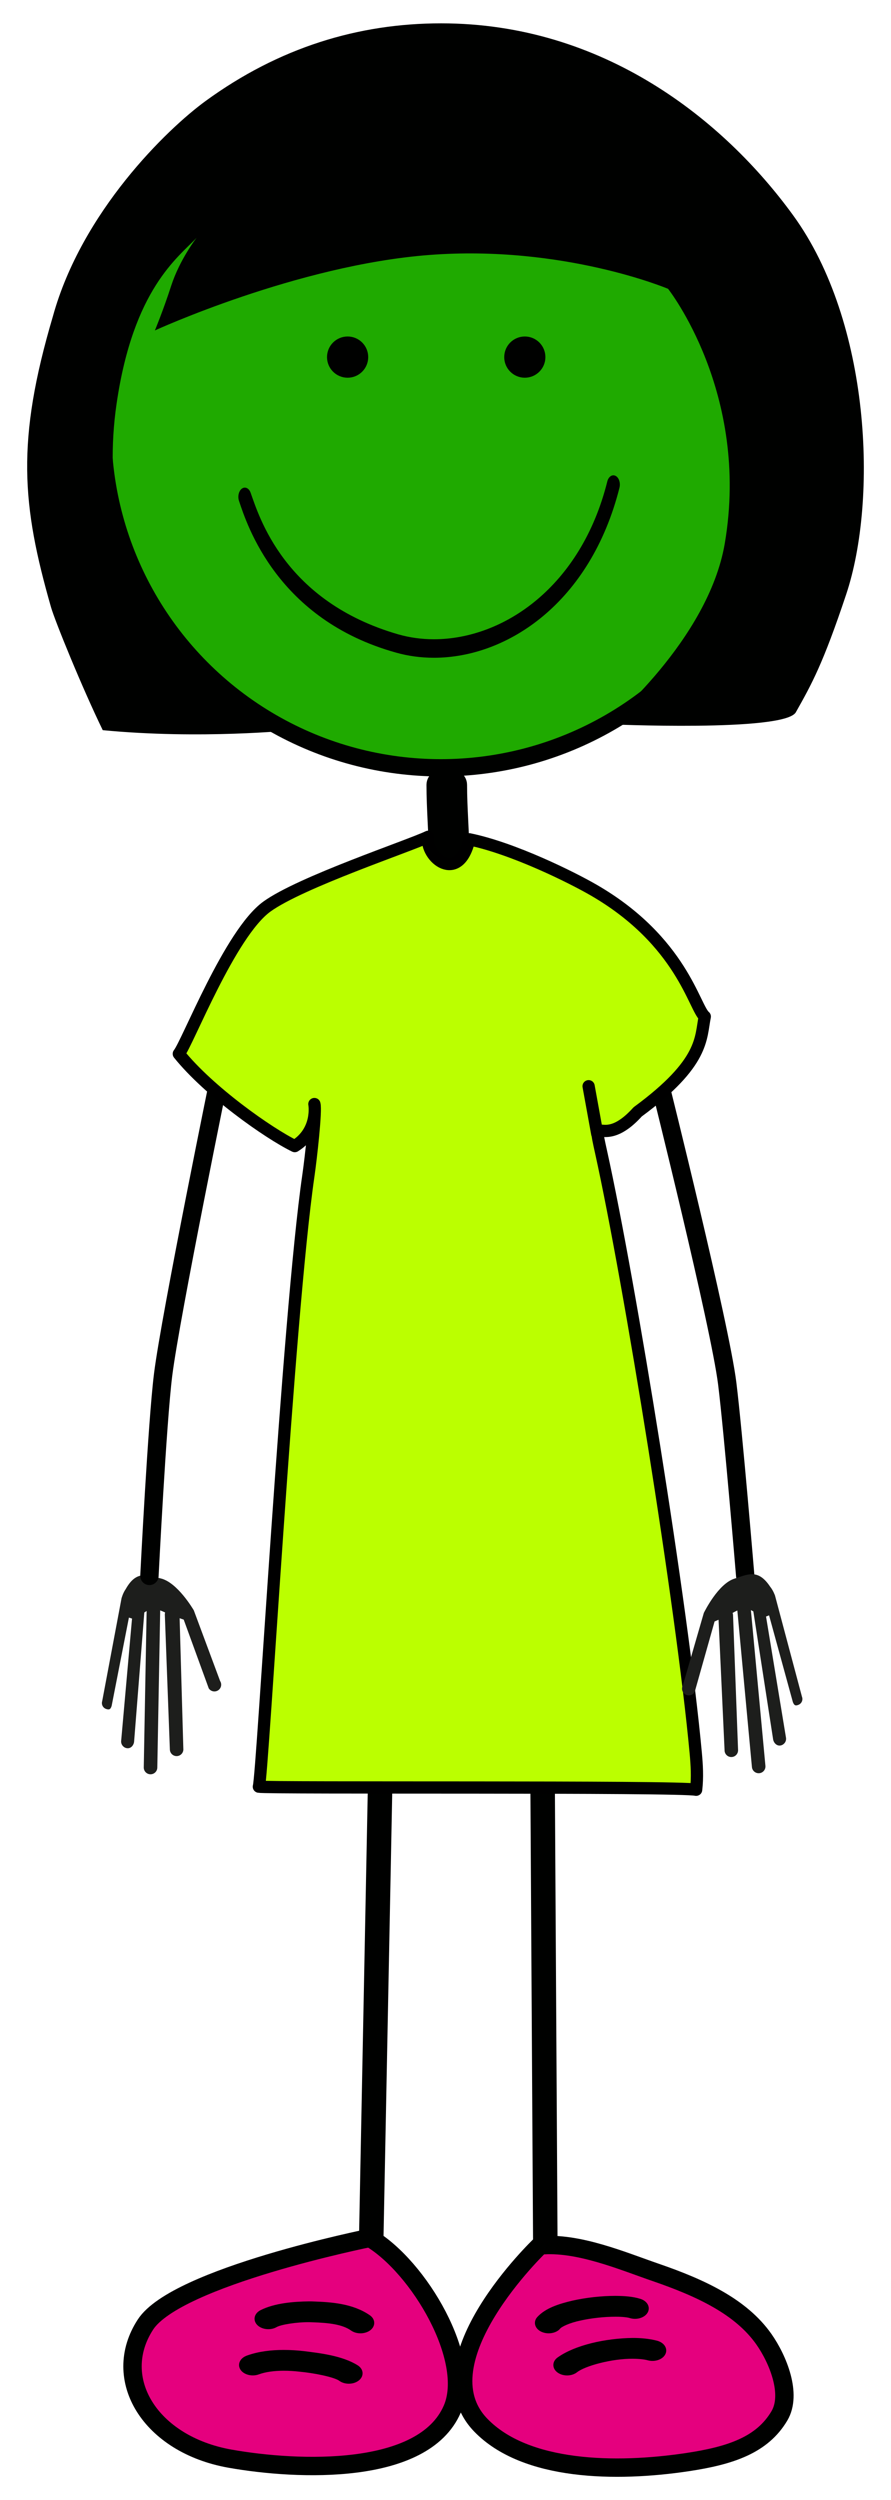
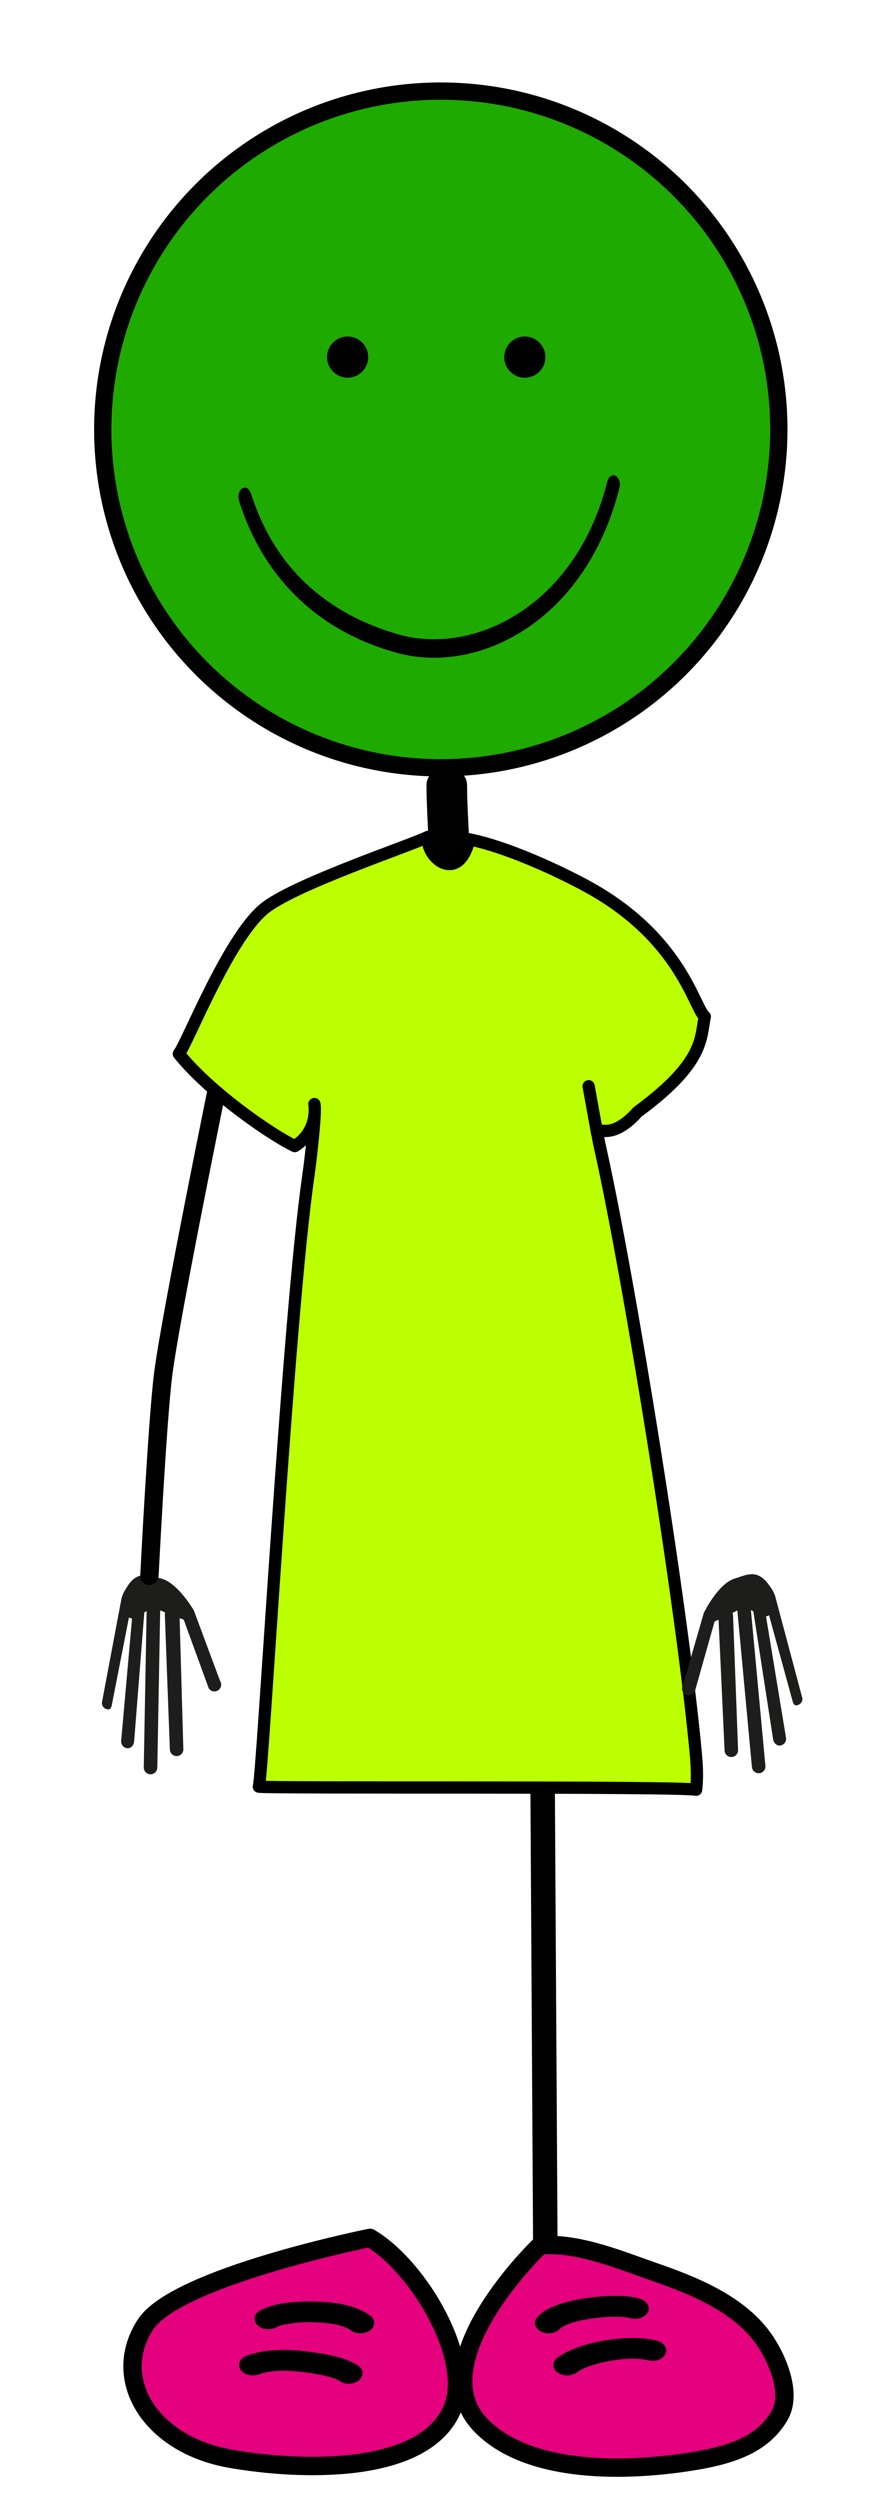
<svg xmlns="http://www.w3.org/2000/svg" version="1.1" id="Layer_1" x="0px" y="0px" width="206.256px" height="578.213px" viewBox="0 0 206.256 578.213" style="enable-background:new 0 0 206.256 578.213;" xml:space="preserve">
-   <line style="fill:none;stroke:#000100;stroke-width:5.669;stroke-linecap:round;stroke-linejoin:round;" x1="88.409" y1="391.867" x2="85.855" y2="521.872" />
  <line style="fill:none;stroke:#000100;stroke-width:5.669;stroke-linecap:round;stroke-linejoin:round;" x1="125.511" y1="396.004" x2="126.253" y2="521.89" />
  <path style="fill:#1D1E1C;" d="M28.319,369.07c0.127-0.394,0.426-1.058,0.791-1.574c2.51-4.458,5.039-3.153,8.059-2.462  c3.869,0.886,7.5,7.077,7.689,7.375l6.09,16.352c0.473,0.726,0.268,1.697-0.459,2.166c-0.727,0.473-1.699,0.267-2.168-0.457  l-5.795-15.898l-0.945-0.324l0.859,30.167c0.086,0.862-0.543,1.628-1.402,1.714c-0.514,0.051-0.99-0.15-1.316-0.507  c-0.217-0.237-0.363-0.548-0.398-0.898l-1.166-31.23c-0.018-0.196,0.012-0.391,0.062-0.577c-0.408-0.189-0.791-0.355-1.137-0.485  l-0.668,36.375c-0.02,0.867-0.734,1.551-1.6,1.536c-0.449-0.009-0.848-0.206-1.127-0.512c-0.262-0.284-0.418-0.668-0.41-1.087  l0.666-36.169c-1.238,0.874-0.402-0.168-0.555,0.546l-2.348,29.708c-0.111,0.86-0.779,1.597-1.639,1.482  c-0.381-0.048-0.713-0.232-0.953-0.498c-0.301-0.33-0.461-0.782-0.398-1.258l2.512-28.228l-0.721-0.224l-3.998,20.427  c-0.246,0.759-0.502,0.958-1.262,0.712c-0.246-0.082-0.457-0.223-0.621-0.4c-0.334-0.37-0.471-0.909-0.305-1.42l4.486-23.837  c0.027-0.067,0.043-0.13,0.068-0.199L28.319,369.07z" />
  <path style="fill:#E5007E;stroke:#000100;stroke-width:4.252;stroke-linecap:round;stroke-linejoin:round;" d="M125.009,519.313  c8.701-0.869,19.225,3.636,26.775,6.228c10.549,3.63,19.758,7.951,25.035,15.432c3.289,4.669,6.563,12.727,3.615,17.728  c-3.973,6.728-11.223,9.201-21.293,10.715c-16.551,2.484-37.512,2.164-47.871-8.575C97.001,546.04,125.009,519.313,125.009,519.313z  " />
  <path style="fill:#E5007E;stroke:#000100;stroke-width:4.252;stroke-linecap:round;stroke-linejoin:round;" d="M85.614,517.559  c11.369,6.674,24.043,28.184,19.07,39.626c-6.695,15.398-35.668,14.229-51.443,11.432c-18.502-3.285-27.754-18.46-19.568-31.019  C40.866,526.548,85.614,517.559,85.614,517.559z" />
  <g>
    <path style="fill:#000100;stroke:#000100;stroke-width:4.03;" d="M101.28,198.368c0-2.78-0.137-5.616-0.27-8.356   c-0.131-2.778-0.271-5.65-0.271-8.499l0,0c0-1.074,1.205-1.941,2.684-1.941c1.482,0,2.682,0.867,2.682,1.941l0,0   c0,2.784,0.137,5.621,0.27,8.364c0.135,2.776,0.27,5.645,0.27,8.492l0,0c0,1.073-1.199,1.942-2.682,1.942   C102.48,200.309,101.28,199.441,101.28,198.368L101.28,198.368z" />
  </g>
  <g>
    <path style="fill:#000100;stroke:#000100;" d="M81.566,538.583c-2.123-1.512-5.361-1.893-9.303-2.01l0,0   c-0.17-0.016-0.422-0.02-0.74-0.02l0,0c-2.67-0.039-6.637,0.523-7.803,1.235l0,0l0.006,0.003c-1.189,0.635-2.869,0.459-3.758-0.38   l0,0c-0.893-0.847-0.654-2.04,0.535-2.673l0,0c3.244-1.643,7.601-1.947,11.019-1.995l0,0c0.346,0,0.727,0,1.078,0.021l0,0   c4.004,0.143,8.9,0.453,12.729,3.1l0,0c1.053,0.734,1.072,1.942,0.033,2.695l0,0c-0.529,0.38-1.227,0.57-1.92,0.57l0,0   C82.763,539.13,82.085,538.949,81.566,538.583L81.566,538.583z" />
  </g>
  <g>
    <path style="fill:#000100;stroke:#000100;" d="M78.892,550.247c-1.273-1.008-6.379-1.963-9.451-2.24l0,0   c-1.215-0.143-2.504-0.225-3.773-0.225l0,0c-2.205,0-4.295,0.268-5.92,0.869l0,0c-1.309,0.483-2.934,0.116-3.613-0.816l0,0   c-0.676-0.938-0.162-2.084,1.15-2.572l0,0c2.678-0.977,5.605-1.288,8.383-1.288l0,0c1.594,0,3.154,0.096,4.615,0.267l0,0   c3.396,0.43,8.809,1.001,12.324,3.258l0,0c1.068,0.728,1.107,1.936,0.08,2.693l0,0c-0.527,0.391-1.232,0.59-1.936,0.59l0,0   C80.083,550.783,79.415,550.607,78.892,550.247L78.892,550.247z" />
  </g>
  <g>
    <path style="fill:#000100;stroke:#000100;" d="M125.614,538.853c-1.26-0.551-1.666-1.725-0.893-2.621l0,0   c1.77-1.961,4.729-2.928,7.906-3.673l0,0c3.205-0.722,6.725-1.085,9.801-1.091l0,0c2.105,0.016,3.965,0.139,5.668,0.668l0,0   c1.352,0.43,1.955,1.557,1.348,2.516l0,0c-0.609,0.96-2.195,1.389-3.547,0.96l0,0c-0.408-0.151-1.805-0.343-3.469-0.323l0,0   c-2.457-0.006-5.586,0.316-8.182,0.9l0,0c-2.611,0.552-4.598,1.51-4.949,2.025l0,0l0.006,0.002   c-0.502,0.589-1.389,0.914-2.293,0.914l0,0C126.532,539.13,126.05,539.039,125.614,538.853L125.614,538.853z" />
  </g>
  <g>
    <path style="fill:#000100;stroke:#000100;" d="M129.435,548.343c-1.08-0.727-1.123-1.933-0.1-2.697l0,0   c3.934-2.826,10.936-4.377,17.143-4.445l0,0c1.916,0.002,3.777,0.17,5.506,0.623l0,0c1.385,0.372,2.09,1.469,1.57,2.451l0,0   c-0.525,0.986-2.066,1.484-3.455,1.114l0,0c-0.877-0.237-2.156-0.377-3.621-0.377l0,0c-4.73-0.06-11.242,1.629-13.256,3.261l0,0   c-0.521,0.391-1.232,0.596-1.943,0.596l0,0C130.616,548.869,129.954,548.692,129.435,548.343L129.435,548.343z" />
  </g>
  <path style="fill:none;stroke:#000100;stroke-width:4.252;stroke-linecap:round;stroke-linejoin:round;" d="M51.202,247.046  c0,0-11.748,57.283-13.445,70.91c-1.381,11.088-3.166,46.5-3.166,46.5" />
-   <path style="fill:none;stroke:#000100;stroke-width:4.252;stroke-linecap:round;stroke-linejoin:round;" d="M152.79,250.847  c0,0,13.857,55.482,15.555,69.11c1.381,11.087,4.168,44.499,4.168,44.499" />
  <path style="fill:#BBFF00;stroke:#000000;stroke-width:2.835;stroke-linecap:round;stroke-linejoin:round;" d="M139.159,266.504  c-2.246-10.178,0,0,8.453-9.361c15.539-11.425,14.516-17.067,15.539-22.039c-2.442-1.971-5.271-17.387-25.629-29.199  c-5.163-2.996-18.746-9.725-28.895-11.799c-2.41,10.53-10.254,4.203-9.504-0.575c-4.428,2.13-29.537,10.479-37.352,16.143  c-8.562,6.212-18.355,31.559-20.376,34.043c6.954,8.662,20.734,18.367,26.839,21.343c5.68-3.528,4.543-9.723,4.543-9.723  c0.441,1.458-0.812,12.58-1.391,16.556c-4.709,32.382-10.592,138.872-11.463,141.314c2,0.418,97.764-0.137,101.223,0.711  c0.338-2.908,0.168-5.723-0.096-8.569C157.922,371.542,145.819,296.677,139.159,266.504z" />
  <g>
    <circle id="skin" style="fill:#1FAA00;stroke:#000100;stroke-width:4;stroke-miterlimit:10;" cx="102.038" cy="99.319" r="78.253" />
    <ellipse style="fill:#000100;stroke:#000100;stroke-width:3;" cx="121.488" cy="82.588" rx="3.265" ry="3.268" />
    <circle style="fill:#000100;stroke:#000100;stroke-width:3;" cx="80.469" cy="82.588" r="3.268" />
    <g>
      <path style="fill:#000100;" d="M91.683,150.932c-27.522-7.653-34.516-29.603-36.35-35.066l0,0    c-0.368-1.056-0.065-2.343,0.671-2.869l0,0c0.745-0.526,1.641-0.095,2.011,0.961l0,0c1.906,5.281,7.699,25.135,34.246,32.771l0,0    c2.608,0.736,5.363,1.112,8.185,1.112l0,0c16.11,0,34.061-12.16,40.136-36.495l0,0c0.277-1.113,1.136-1.694,1.914-1.293l0,0    c0.779,0.398,1.182,1.62,0.906,2.737l0,0c-6.698,26.534-25.895,39.331-42.956,39.331l0,0    C97.442,152.121,94.492,151.725,91.683,150.932L91.683,150.932z" />
    </g>
-     <path style="fill:#000100;" d="M183.65,49.863c-16.127-22.22-44.048-44.466-81.535-44.466c-19.191,0-37.529,5.595-54.507,17.951   c-8.965,6.526-28.679,25.623-35.356,49.785c-8.538,28.862-7.199,43.68-0.459,67.244c0.948,3.314,7.28,18.815,11.992,28.491   c22.734,2.18,43.706,0,44.061,0l-16.999-10.663l-7.263-8.325c0.42-0.972-1.671-1.055-5.801-5.416   c-1.483-1.566-1.284-3.48-3.154-5.536c-6.254-8.789-10.476-26.056-7.647-45.52c3.865-26.611,14.252-33.848,18.521-38.418   c0,0-3.91,5.036-5.879,11.118c-1.864,5.756-3.769,10.314-3.769,10.314s32.97-15.113,63.478-17.452   c31.125-2.385,55.319,7.826,55.319,7.826s19.052,24.081,13.127,58.882c-3.816,22.413-27.298,41.81-27.298,41.81   s41.142,1.859,43.747-2.763c3.677-6.524,6.296-11.206,11.658-27.275C203.219,115.471,201.549,74.528,183.65,49.863z" />
  </g>
  <path style="fill:#1D1E1C;" d="M179.175,368.451c-0.158-0.383-0.506-1.023-0.906-1.511c-2.836-4.259-5.262-2.768-8.223-1.854  c-3.791,1.171-6.951,7.616-7.117,7.927l-4.855,16.761c-0.416,0.759-0.139,1.711,0.621,2.126c0.758,0.418,1.713,0.14,2.127-0.617  l4.596-16.287l0.918-0.395l1.391,30.148c-0.02,0.866,0.662,1.584,1.525,1.605c0.518,0.013,0.977-0.224,1.275-0.604  c0.199-0.253,0.322-0.574,0.332-0.926l-1.166-31.229c0.004-0.197-0.041-0.39-0.105-0.571c0.393-0.22,0.764-0.413,1.098-0.567  l3.377,36.224c0.084,0.861,0.848,1.492,1.709,1.411c0.447-0.042,0.832-0.267,1.086-0.594c0.238-0.302,0.367-0.697,0.328-1.115  l-3.361-36.019c1.303,0.78,0.389-0.197,0.596,0.503l4.555,29.452c0.176,0.848,0.898,1.533,1.744,1.356  c0.377-0.078,0.695-0.287,0.914-0.568c0.277-0.351,0.4-0.814,0.305-1.285l-4.609-27.963l0.701-0.275l5.51,20.071  c0.303,0.738,0.572,0.919,1.311,0.617c0.24-0.101,0.439-0.257,0.59-0.447c0.307-0.394,0.402-0.941,0.199-1.438l-6.25-23.435  c-0.033-0.065-0.053-0.127-0.084-0.193L179.175,368.451z" />
  <line style="fill:#FF3F00;stroke:#000000;stroke-width:2.835;stroke-linecap:round;stroke-linejoin:round;" x1="136.256" y1="251.213" x2="138.256" y2="262.213" />
</svg>